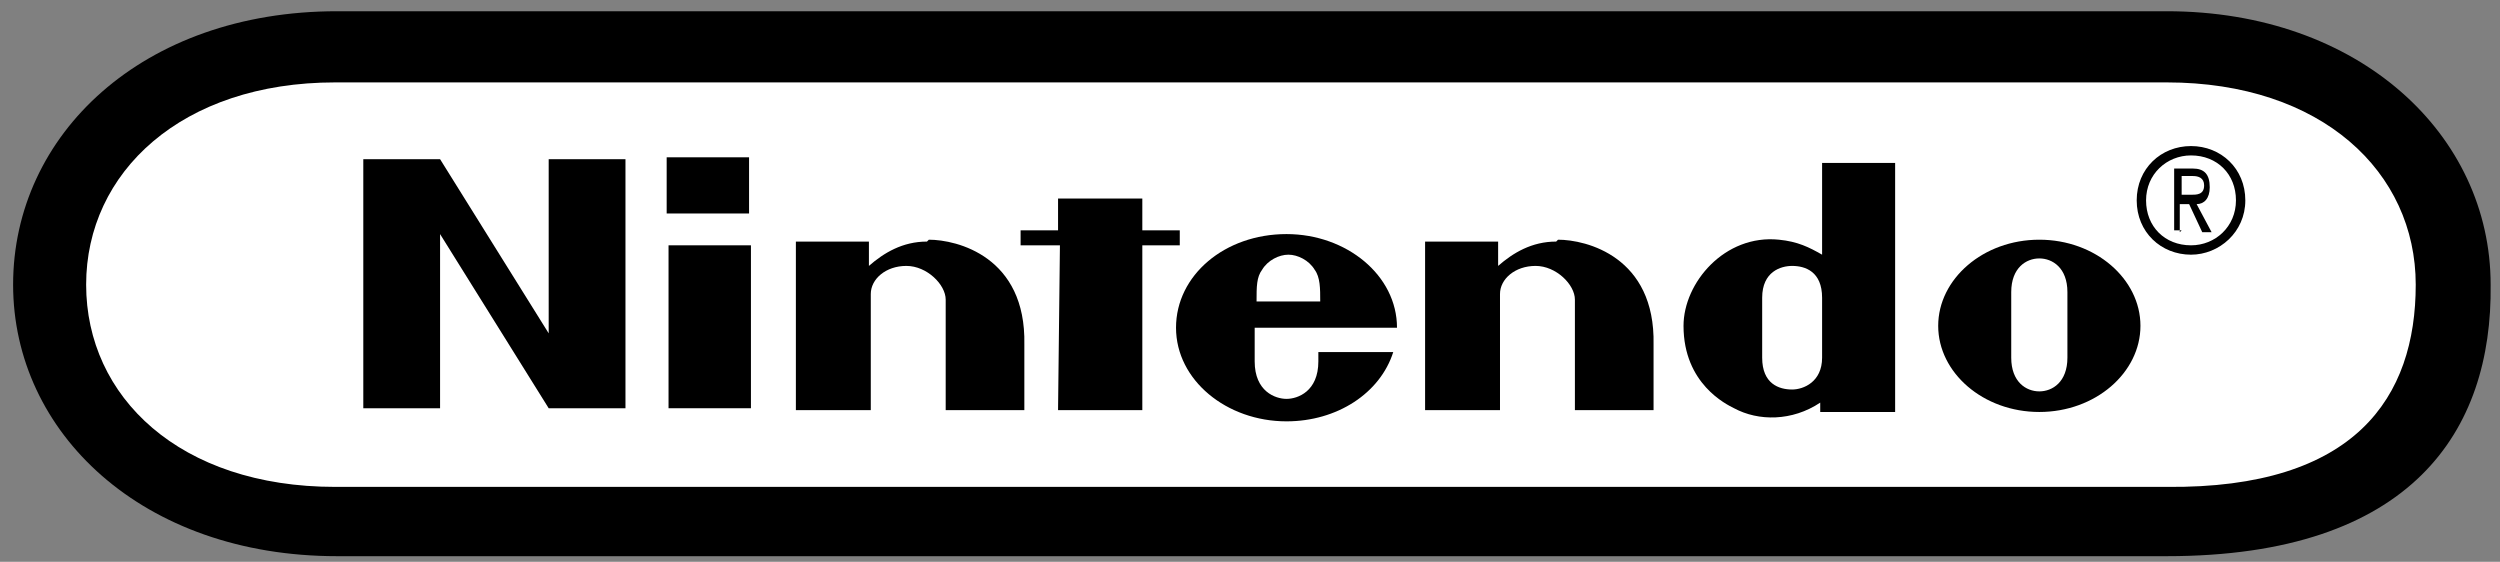
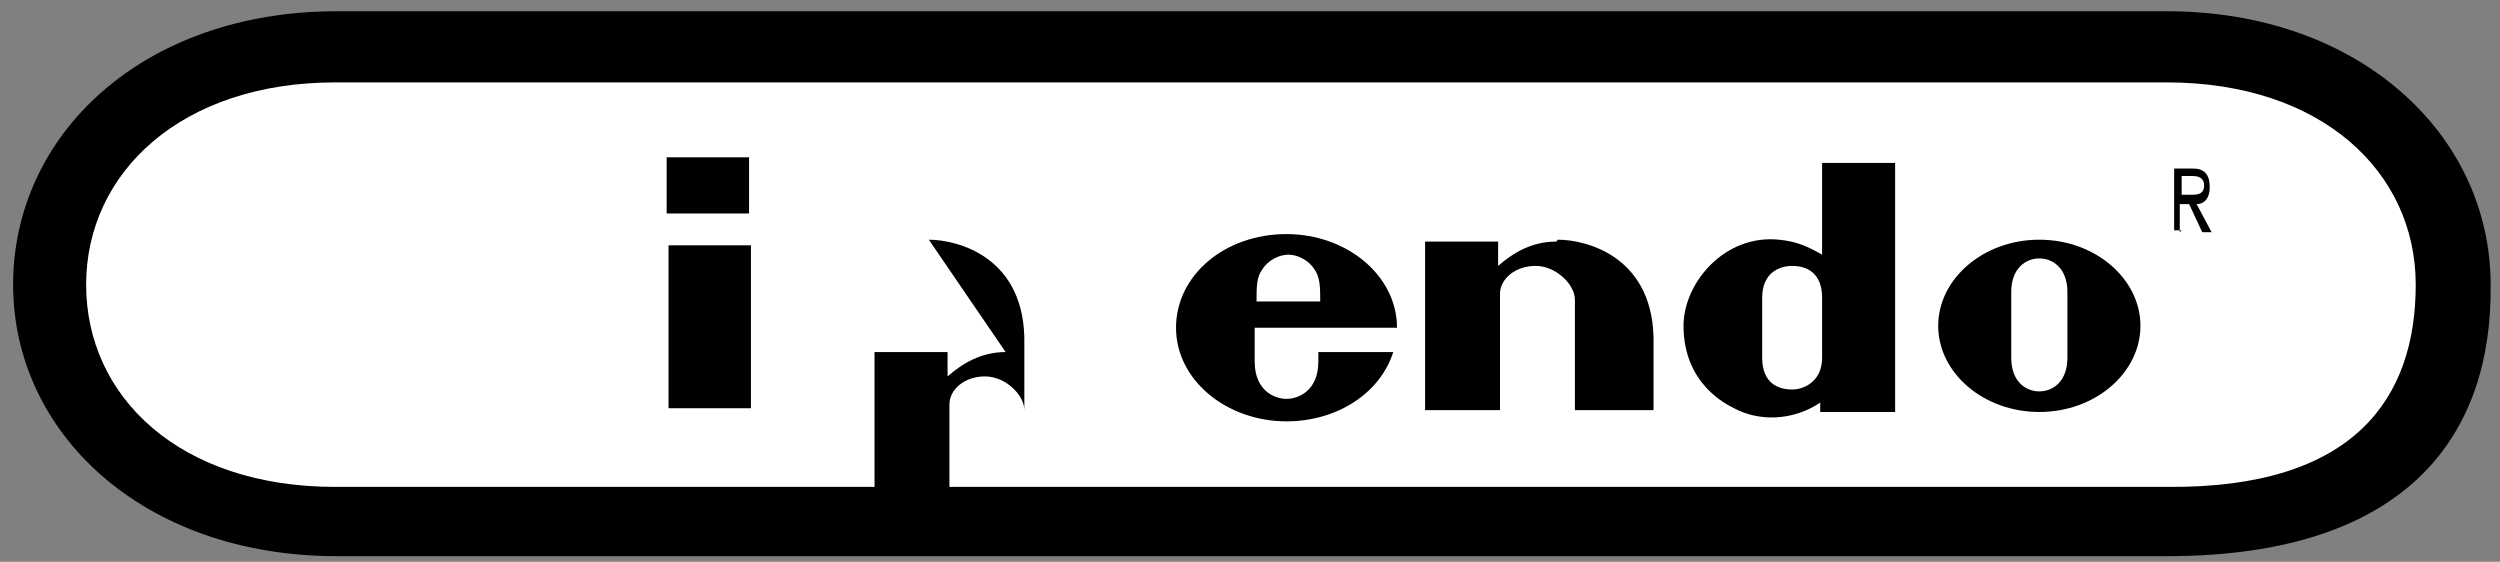
<svg xmlns="http://www.w3.org/2000/svg" xml:space="preserve" width="1335px" height="300px" version="1.1" style="shape-rendering:geometricPrecision; text-rendering:geometricPrecision; image-rendering:optimizeQuality; fill-rule:evenodd; clip-rule:evenodd" viewBox="0 0 1335 300">
  <rect x="0" y="0" width="1335" height="300" fill="#808080" stroke="none" />
  <defs>
    <style type="text/css">
   
    .fil0 {fill:black;fill-rule:nonzero}
    .fil1 {fill:white;fill-rule:nonzero}
   
  </style>
  </defs>
  <g id="Layer_x0020_1">
    <path id="path452" class="fil0" d="M180 297c-104,0 -173,-66 -173,-145 0,-80 69,-146 173,-146l977 0c103,0 173,66 173,146 1,78 -42,145 -173,145l-977 0 0 0z" />
    <path id="path454" class="fil1" d="M179 44c-82,0 -133,48 -133,108 0,60 50,108 133,108l978 0c101,1 133,-48 133,-108 0,-60 -50,-108 -133,-108l-978 0z" />
-     <polygon id="path456" class="fil0" points="194,85 235,85 293,178 293,85 334,85 334,218 293,218 235,125 235,218 194,218 194,85 " />
-     <polygon id="path458" class="fil0" points="565,106 610,106 610,123 630,123 630,131 610,131 610,219 565,219 566,131 545,131 545,123 565,123 " />
    <polygon id="path460" class="fil0" points="357,131 401,131 401,218 357,218 " />
    <polygon id="path462" class="fil0" points="356,84 400,84 400,114 356,114 " />
    <path id="path464" class="fil0" d="M1089 128c-30,0 -54,21 -54,46 0,25 24,46 54,46 30,0 54,-21 54,-46 0,-25 -24,-46 -54,-46m15 46c0,0 0,12 0,17 0,13 -8,18 -15,18 -7,0 -15,-5 -15,-18 0,-5 0,-18 0,-18 0,0 0,-12 0,-17 0,-13 8,-18 15,-18 7,0 15,5 15,18 0,5 0,14 0,17l0 0 0 0z" />
    <path id="path466" class="fil0" d="M973 175l0 -16c0,-14 -9,-17 -16,-17 -6,0 -16,3 -16,17l0 16 0 16c0,14 9,17 16,17 6,0 16,-4 16,-17l0 -16 0 0zm0 -88l39 0 0 133 -40 0c0,0 0,-4 0,-5 -15,10 -33,10 -46,3 -4,-2 -27,-13 -27,-44 0,-23 22,-49 51,-46 10,1 16,4 23,8l0 -49z" />
-     <path id="path468" class="fil0" d="M496 128c15,0 52,9 51,56 0,6 0,35 0,35l-42 0 0 -59c0,-8 -10,-18 -21,-18 -11,0 -19,7 -19,15 0,4 0,62 0,62l-40 0 0 -90 39 0c0,0 0,10 0,13 8,-7 18,-13 31,-13m0 0l0 0 0 0z" />
+     <path id="path468" class="fil0" d="M496 128c15,0 52,9 51,56 0,6 0,35 0,35c0,-8 -10,-18 -21,-18 -11,0 -19,7 -19,15 0,4 0,62 0,62l-40 0 0 -90 39 0c0,0 0,10 0,13 8,-7 18,-13 31,-13m0 0l0 0 0 0z" />
    <path id="path472" class="fil0" d="M704 188c0,0 0,0 0,5 0,16 -11,20 -17,20 -6,0 -17,-4 -17,-20 0,-5 0,-18 0,-18 0,0 76,0 76,0 0,-28 -27,-50 -59,-50 -33,0 -59,22 -59,50 0,28 27,50 59,50 27,0 50,-15 57,-37l-40 0 0 0zm-33 -27c0,-8 0,-13 3,-17 3,-5 9,-8 14,-8 5,0 11,3 14,8 3,4 3,10 3,17l-34 0z" />
    <path id="path474" class="fil0" d="M1170 104c3,0 7,0 7,-5 0,-4 -3,-5 -6,-5l-6 0 0 10 5 0zm-5 19l-4 0 0 -33 10 0c6,0 9,3 9,10 0,6 -3,9 -7,9l8 15 -5 0 -7 -15 -5 0 0 15 0 0z" />
-     <path id="path476" class="fil0" d="M1170 131c13,0 24,-10 24,-24 0,-14 -10,-24 -24,-24 -13,0 -24,10 -24,24 0,14 10,24 24,24m-29 -24c0,-17 13,-29 29,-29 16,0 29,12 29,29 0,17 -14,29 -29,29 -16,0 -29,-12 -29,-29z" />
    <path id="path468_0" class="fil0" d="M832 128c15,0 52,9 51,56 0,6 0,35 0,35l-42 0 0 -59c0,-8 -10,-18 -21,-18 -11,0 -19,7 -19,15 0,4 0,62 0,62l-40 0 0 -90 39 0c0,0 0,10 0,13 8,-7 18,-13 31,-13m0 0l0 0 0 0z" />
  </g>
</svg>